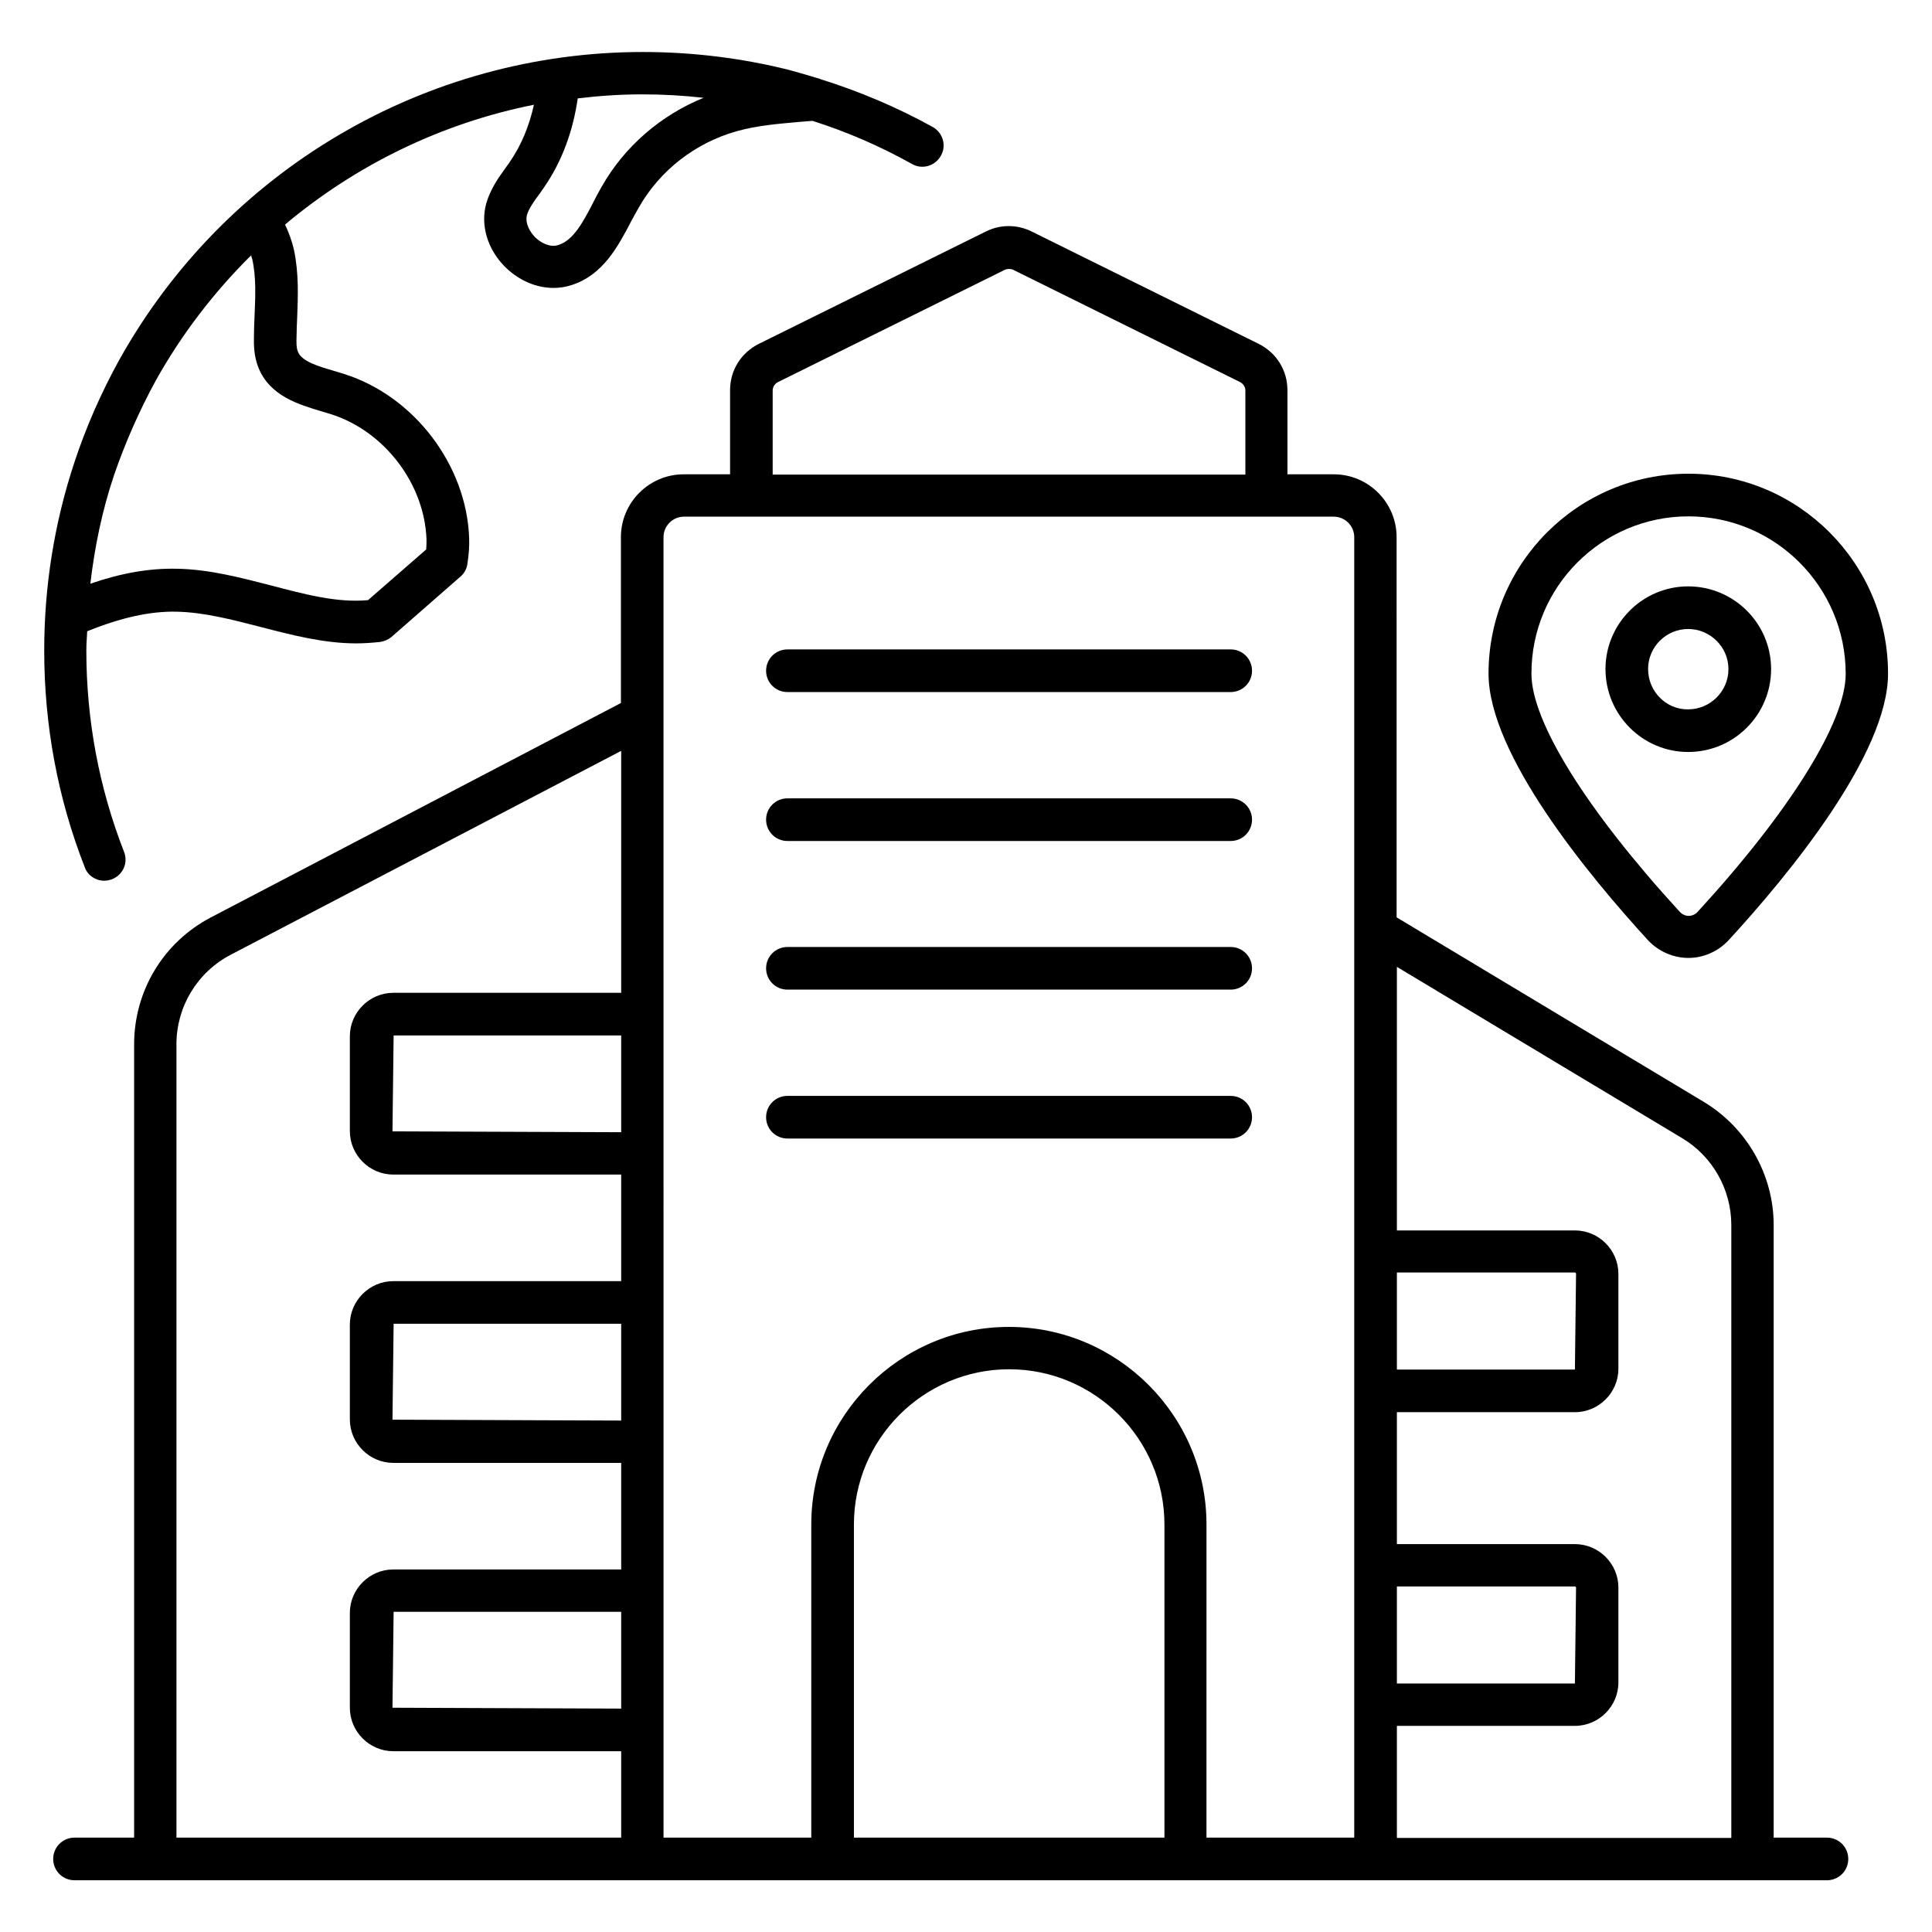
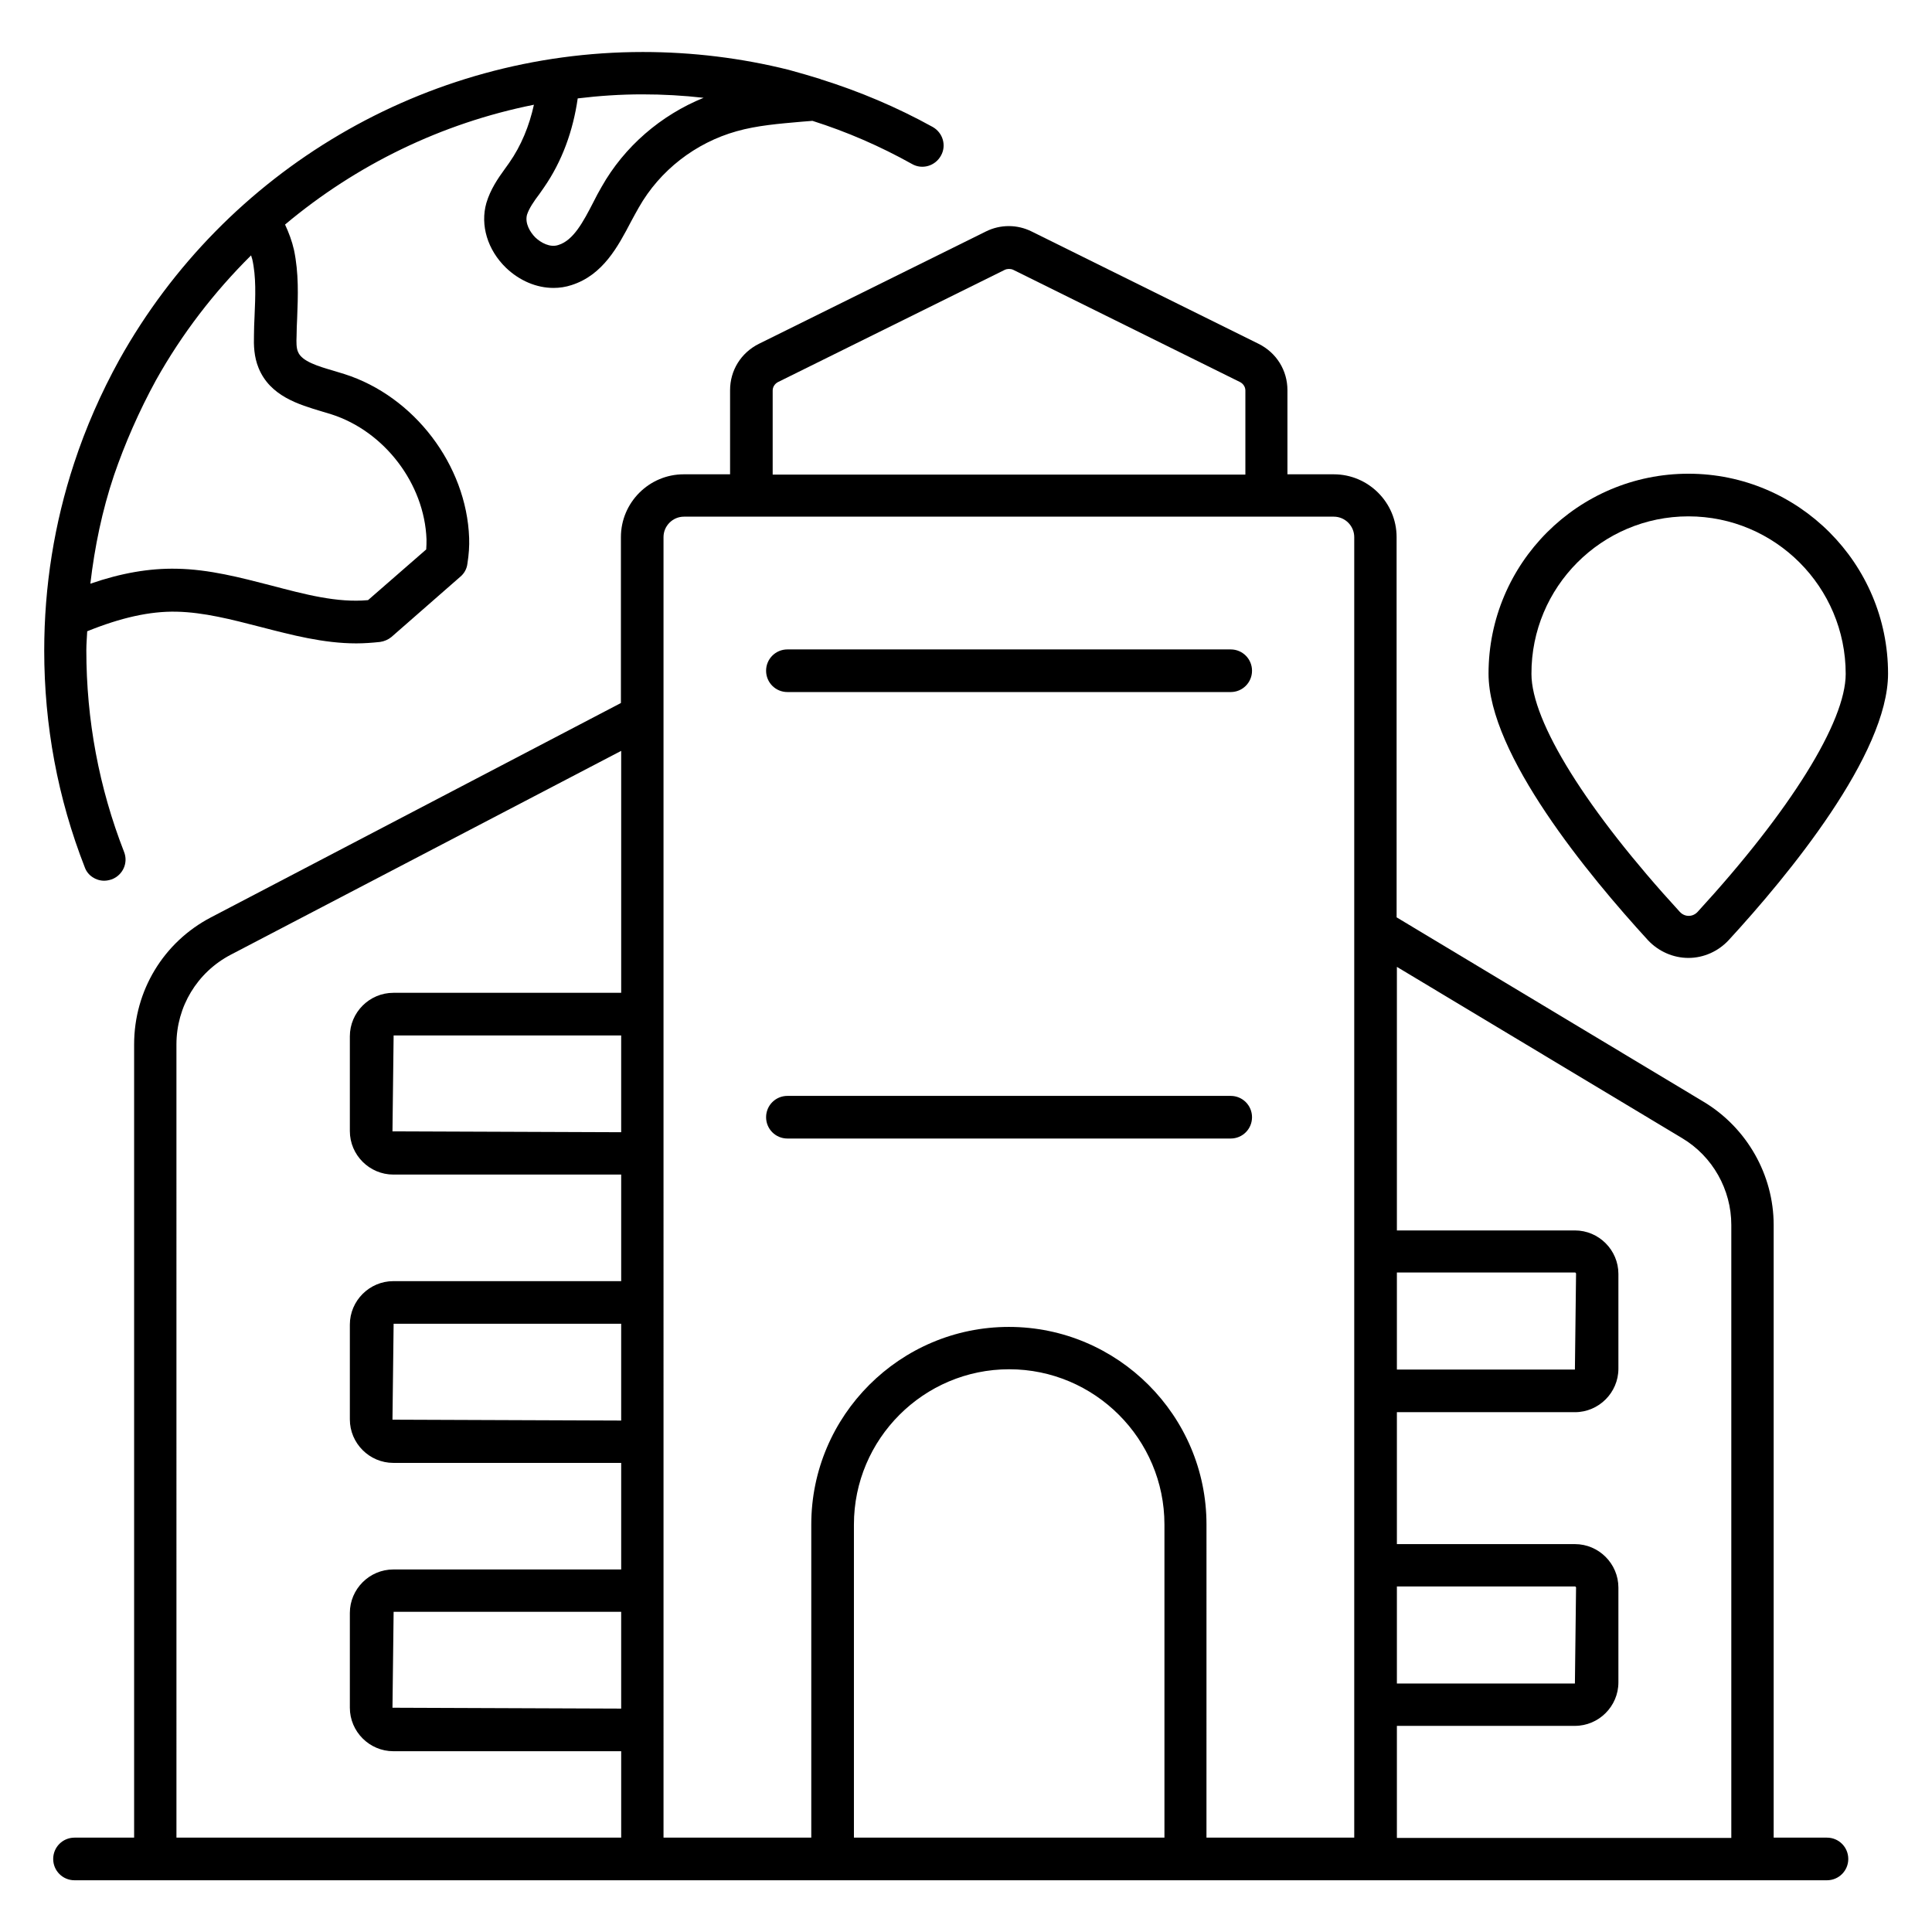
<svg xmlns="http://www.w3.org/2000/svg" fill="#000000" width="800px" height="800px" version="1.1" viewBox="144 144 512 512">
  <g>
    <path d="m352.67 327.4h117.48c3.129 0 5.648-2.519 5.648-5.648s-2.519-5.648-5.648-5.648h-117.48c-3.129 0-5.648 2.519-5.648 5.648 0 3.133 2.519 5.648 5.648 5.648z" />
-     <path d="m352.67 366.87h117.48c3.129 0 5.648-2.519 5.648-5.648s-2.519-5.648-5.648-5.648l-117.48-0.004c-3.129 0-5.648 2.519-5.648 5.648 0 3.133 2.519 5.652 5.648 5.652z" />
-     <path d="m352.67 406.26h117.48c3.129 0 5.648-2.519 5.648-5.648s-2.519-5.648-5.648-5.648h-117.48c-3.129 0-5.648 2.519-5.648 5.648s2.519 5.648 5.648 5.648z" />
    <path d="m352.67 445.72h117.48c3.129 0 5.648-2.519 5.648-5.648 0-3.129-2.519-5.648-5.648-5.648h-117.48c-3.129 0-5.648 2.519-5.648 5.648 0 3.129 2.519 5.648 5.648 5.648z" />
    <path d="m628.16 630.99h-14.121v-162.36c0-13.281-7.098-25.727-18.473-32.594l-81.449-48.93-0.004-100.77c0-9.16-7.481-16.641-16.641-16.641h-12.289v-22.289c0-5.266-2.902-9.922-7.633-12.289l-60.152-29.77c-3.816-1.91-8.32-1.91-12.137 0l-60.152 29.77c-4.734 2.367-7.633 7.023-7.633 12.289v22.289h-12.289c-9.16 0-16.641 7.481-16.641 16.641v43.969l-108.62 56.793c-12.594 6.566-20.383 19.465-20.383 33.664v210.23h-15.801c-3.129 0-5.648 2.519-5.648 5.648 0 3.129 2.519 5.648 5.648 5.648h464.42c3.129 0 5.648-2.519 5.648-5.648 0-3.129-2.519-5.648-5.648-5.648zm-175.65 0h-82.211v-82.977c0-22.672 18.473-41.145 41.145-41.145s41.145 18.473 41.145 41.145v82.977zm61.68-149.77h47.176c0.152 0 0.305 0.152 0.305 0.305l-0.305 25.418h-47.176zm0 83.203h47.176c0.152 0 0.305 0.152 0.305 0.305l-0.305 25.418h-47.176zm75.648-118.77c8.016 4.809 12.977 13.586 12.977 22.977v162.44l-88.625-0.004v-29.695h47.176c6.336 0 11.527-5.191 11.527-11.527v-25.113c0-6.336-5.191-11.527-11.527-11.527h-47.176v-34.961h47.176c6.336 0 11.527-5.191 11.527-11.527v-25.113c0-6.336-5.191-11.527-11.527-11.527h-47.176v-69.848zm-241.07-198.17c0-0.918 0.535-1.754 1.375-2.215l60.152-29.77c0.688-0.305 1.527-0.305 2.215 0l60.152 29.77c0.84 0.457 1.375 1.297 1.375 2.215v22.289h-125.27zm-28.93 38.855c0-2.977 2.441-5.418 5.418-5.418h154.35 0.078 17.785c2.977 0 5.418 2.441 5.418 5.418v344.65h-39.16l0.004-82.977c0-28.855-23.512-52.367-52.367-52.367-28.855 0-52.367 23.512-52.367 52.367v82.977h-39.156zm-129.08 134.43c0-10 5.496-19.082 14.352-23.738l103.51-54.047v64.121h-60.379c-6.336 0-11.527 5.191-11.527 11.527v25.113c0 6.336 5.191 11.527 11.527 11.527h60.379v28.242h-60.379c-6.336 0-11.527 5.191-11.527 11.527v25.113c0 6.336 5.191 11.527 11.527 11.527h60.379v28.242h-60.379c-6.336 0-11.527 5.191-11.527 11.527v25.113c0 6.336 5.191 11.527 11.527 11.527h60.379v22.902h-117.86zm117.86-2.367v25.648l-60.609-0.23 0.305-25.418zm0 76.41v25.648l-60.609-0.23 0.305-25.418zm0 76.336v25.648l-60.609-0.23 0.305-25.418z" />
    <path d="m171.61 377.4c0.688 0 1.375-0.152 2.062-0.383 2.902-1.145 4.352-4.352 3.207-7.25-6.641-17.023-10-34.961-10-53.434 0-1.68 0.152-3.359 0.23-5.039 8.855-3.586 16.566-5.344 23.664-5.191 7.25 0.152 14.578 2.062 22.289 4.047 8.246 2.137 16.719 4.352 25.344 4.352 2.062 0 4.199-0.152 6.336-0.383 1.07-0.152 2.137-0.609 2.977-1.297l18.32-16.031c0.992-0.84 1.68-2.062 1.832-3.434 0.383-2.441 0.535-4.656 0.457-6.793-0.688-19.312-14.578-37.559-33.055-43.434l-2.75-0.84c-4.199-1.223-8.551-2.519-9.543-5.039-0.457-0.992-0.457-2.594-0.383-4.199 0-1.602 0.078-3.129 0.152-4.734 0.23-5.879 0.457-11.91-0.84-18.09-0.535-2.367-1.375-4.582-2.367-6.719 18.93-15.879 41.527-26.871 65.953-31.754-1.223 5.574-3.359 10.84-6.566 15.418l-1.145 1.602c-1.832 2.519-3.816 5.418-4.887 9.008-1.68 5.879 0.305 12.441 5.191 17.176 3.586 3.434 8.09 5.344 12.594 5.344 1.602 0 3.207-0.23 4.809-0.762 8.32-2.672 12.289-10.23 15.727-16.793 0.688-1.297 1.375-2.519 2.062-3.742 5.574-9.848 15.039-17.176 25.953-20.23 5.418-1.527 11.145-1.984 17.176-2.519l2.902-0.23c9.16 2.902 17.938 6.719 26.41 11.449 2.672 1.527 6.106 0.535 7.633-2.215 1.527-2.672 0.535-6.106-2.215-7.633-9.391-5.191-19.312-9.391-29.543-12.594-0.078 0-0.078 0-0.152-0.078-2.75-0.84-5.574-1.68-8.398-2.441-12.52-3.129-25.57-4.734-38.703-4.734-57.48 0-110.61 31.223-138.7 81.527-4.887 8.855-8.93 18.09-11.984 27.402-5.266 15.953-7.938 32.672-7.938 49.695 0 19.848 3.586 39.16 10.762 57.48 0.773 2.144 2.91 3.516 5.125 3.516zm158.85-207.48c-11.297 4.582-20.992 12.902-27.023 23.586-0.762 1.297-1.527 2.75-2.215 4.121-2.672 5.191-5.266 10.078-9.238 11.297-2.215 0.762-4.656-0.609-6.106-1.984-1.375-1.375-2.824-3.742-2.215-6.031 0.539-1.676 1.836-3.586 3.285-5.492l1.223-1.754c4.809-6.945 7.711-15.039 8.93-23.586 5.648-0.688 11.375-1.07 17.098-1.07 5.5-0.004 10.918 0.305 16.262 0.914zm-145.11 74.809c6.871-12.289 15.418-23.359 25.191-33.055 0.078 0.383 0.23 0.688 0.305 0.992 1.07 4.734 0.84 9.848 0.609 15.266-0.078 1.68-0.152 3.281-0.152 4.961-0.078 2.594 0 5.648 1.223 8.625 3.055 7.481 10.688 9.695 16.793 11.527l2.519 0.762c14.047 4.504 24.656 18.398 25.191 33.129 0 0.84 0 1.754-0.078 2.672l-15.418 13.434c-8.168 0.762-16.719-1.527-25.727-3.894-8.016-2.062-16.336-4.273-24.961-4.426-7.25-0.152-14.734 1.145-22.902 3.969 1.145-9.77 3.129-19.391 6.258-28.703 2.906-8.465 6.644-17.016 11.148-25.258z" />
    <path d="m591.45 397.86c4.047 0 7.938-1.754 10.688-4.734 15.801-17.176 42.215-49.234 42.215-70.609 0-29.234-23.738-52.977-52.898-52.977-29.234 0-52.977 23.738-52.977 52.977 0 21.375 26.488 53.434 42.289 70.688 2.82 2.981 6.715 4.656 10.684 4.656zm0-117.02c22.977 0 41.68 18.703 41.68 41.754 0 12.672-14.656 36.258-39.234 63.051-0.84 0.918-1.832 1.07-2.367 1.07-0.535 0-1.527-0.152-2.367-1.07-24.656-26.871-39.312-50.383-39.312-63.051-0.078-23.051 18.625-41.754 41.602-41.754z" />
-     <path d="m613.36 321.3c0-12.062-9.848-21.906-21.984-21.906-12.062 0-21.906 9.848-21.906 21.906 0 12.137 9.848 21.984 21.906 21.984 12.137 0 21.984-9.848 21.984-21.984zm-32.598 0c0-5.879 4.809-10.609 10.609-10.609 5.879 0 10.688 4.809 10.688 10.609 0 5.879-4.809 10.688-10.688 10.688-5.801 0.078-10.609-4.734-10.609-10.688z" />
  </g>
</svg>